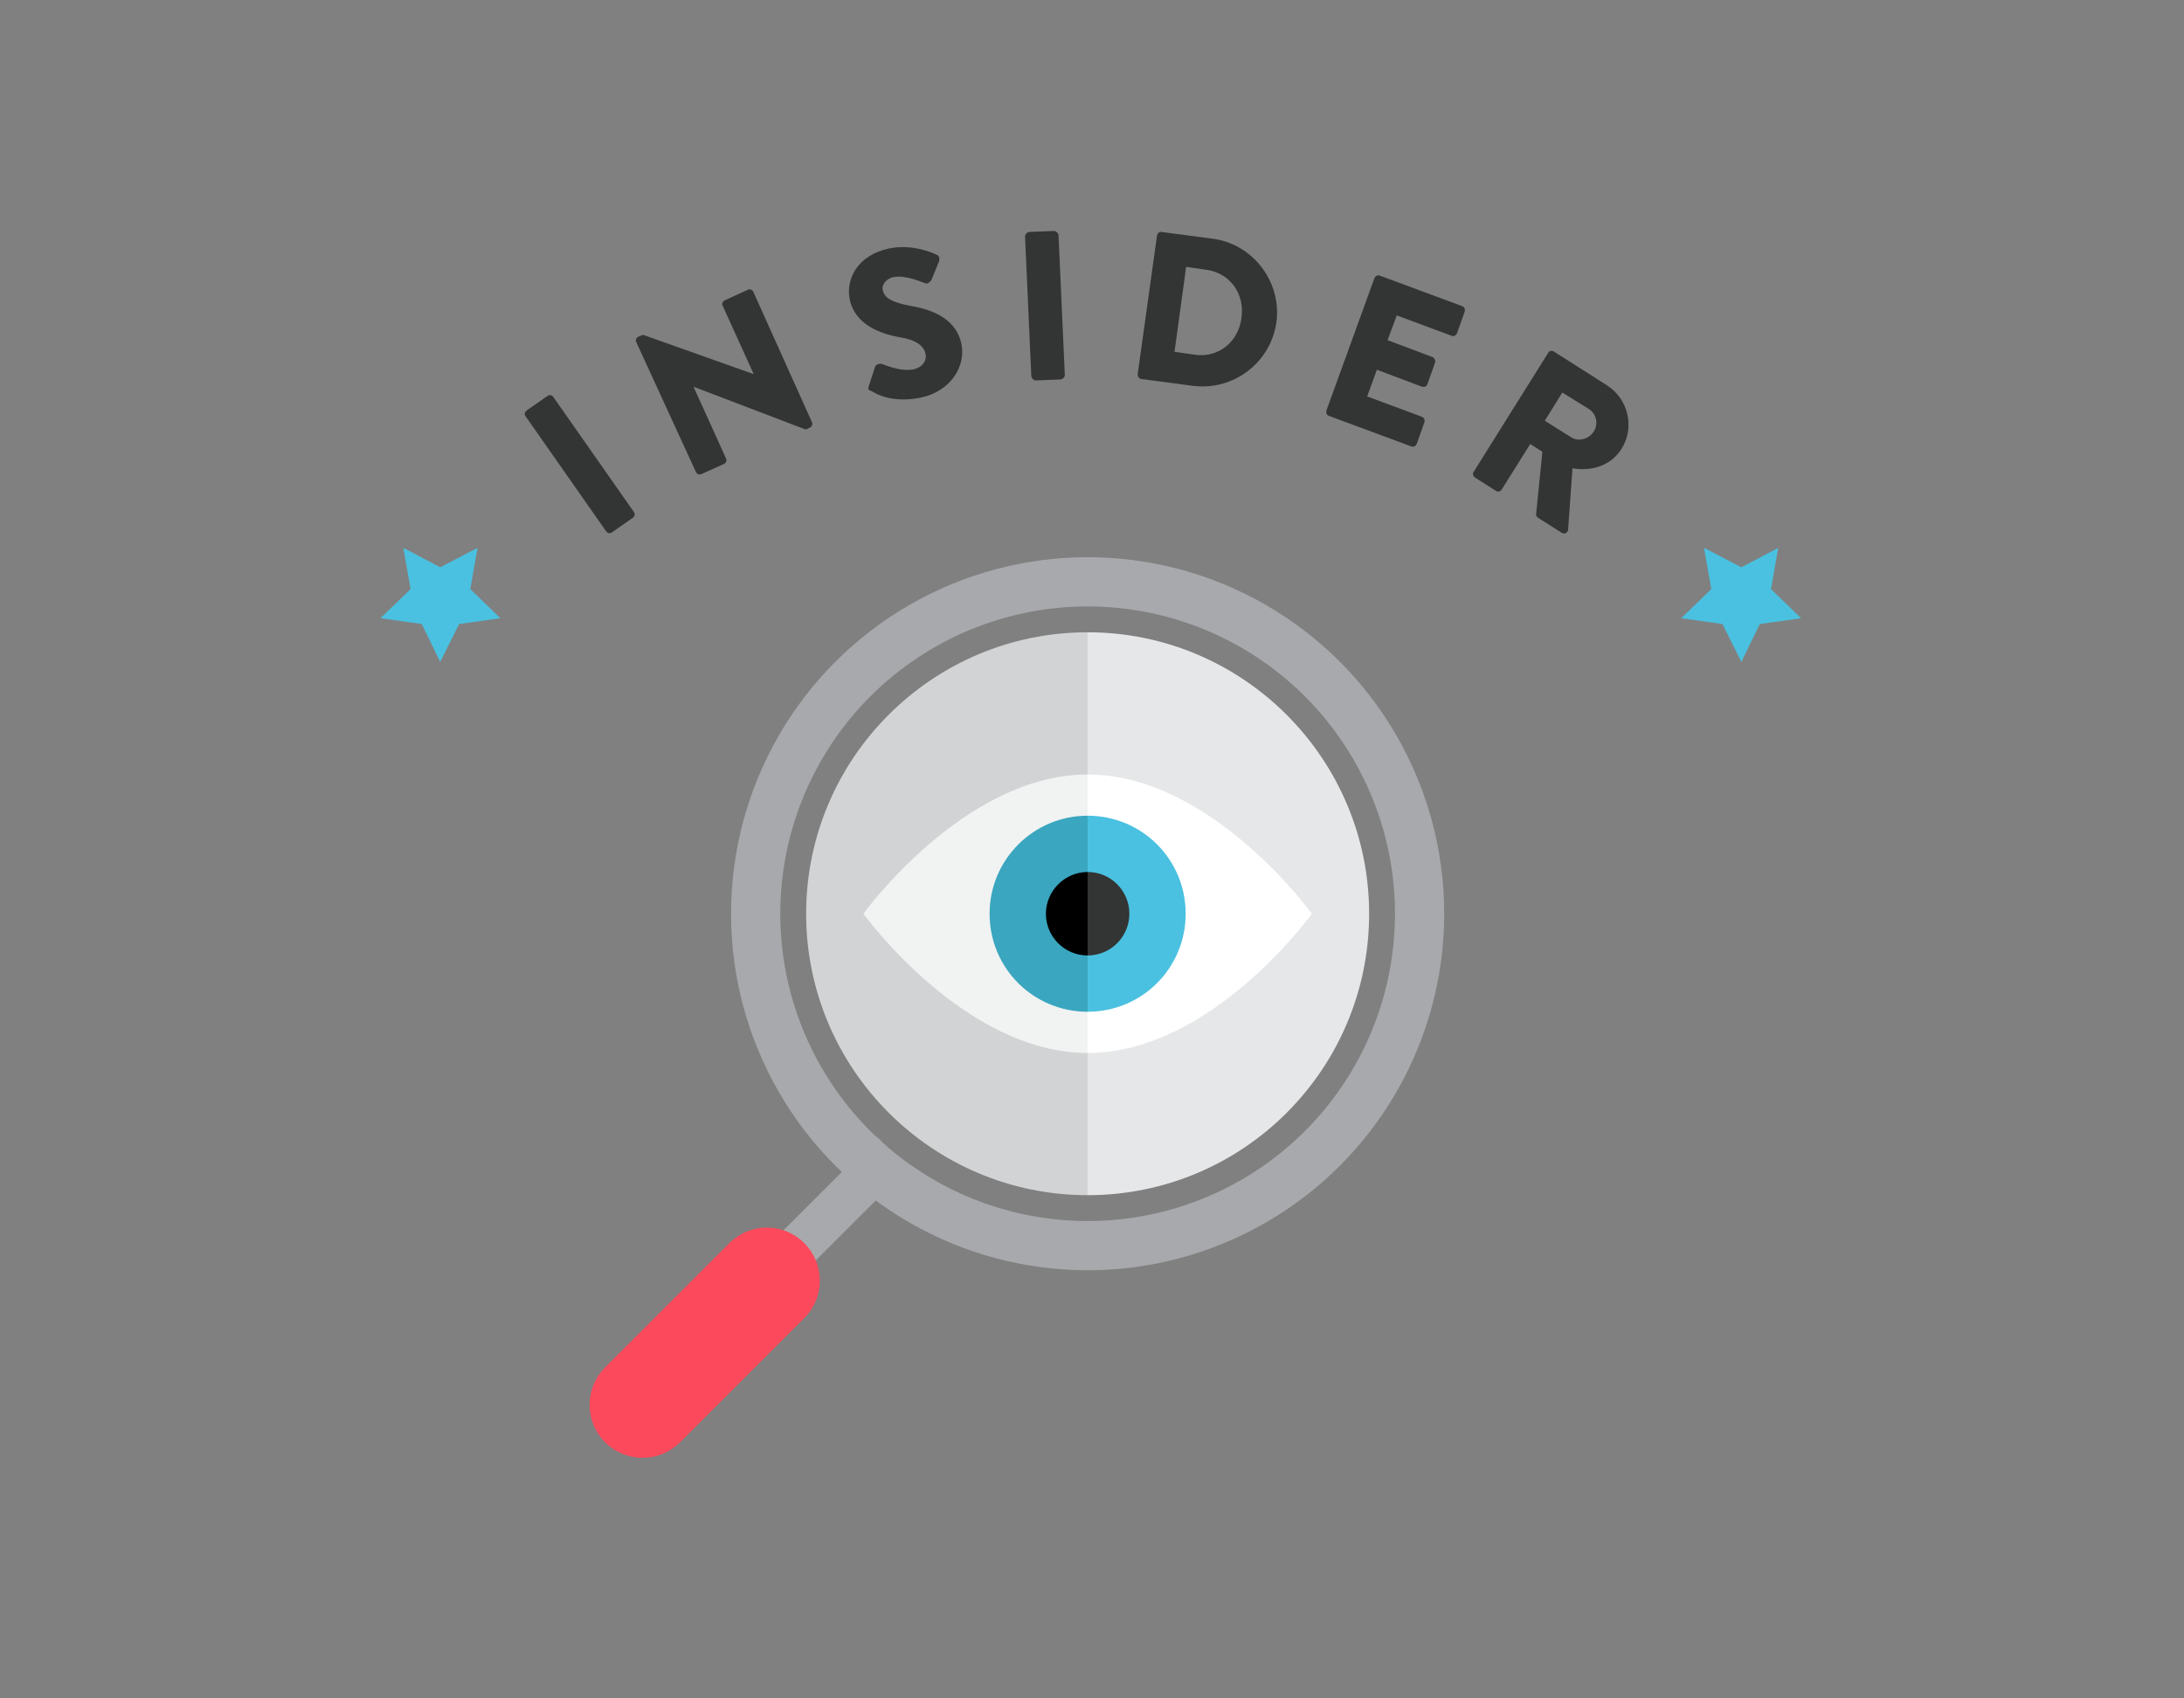
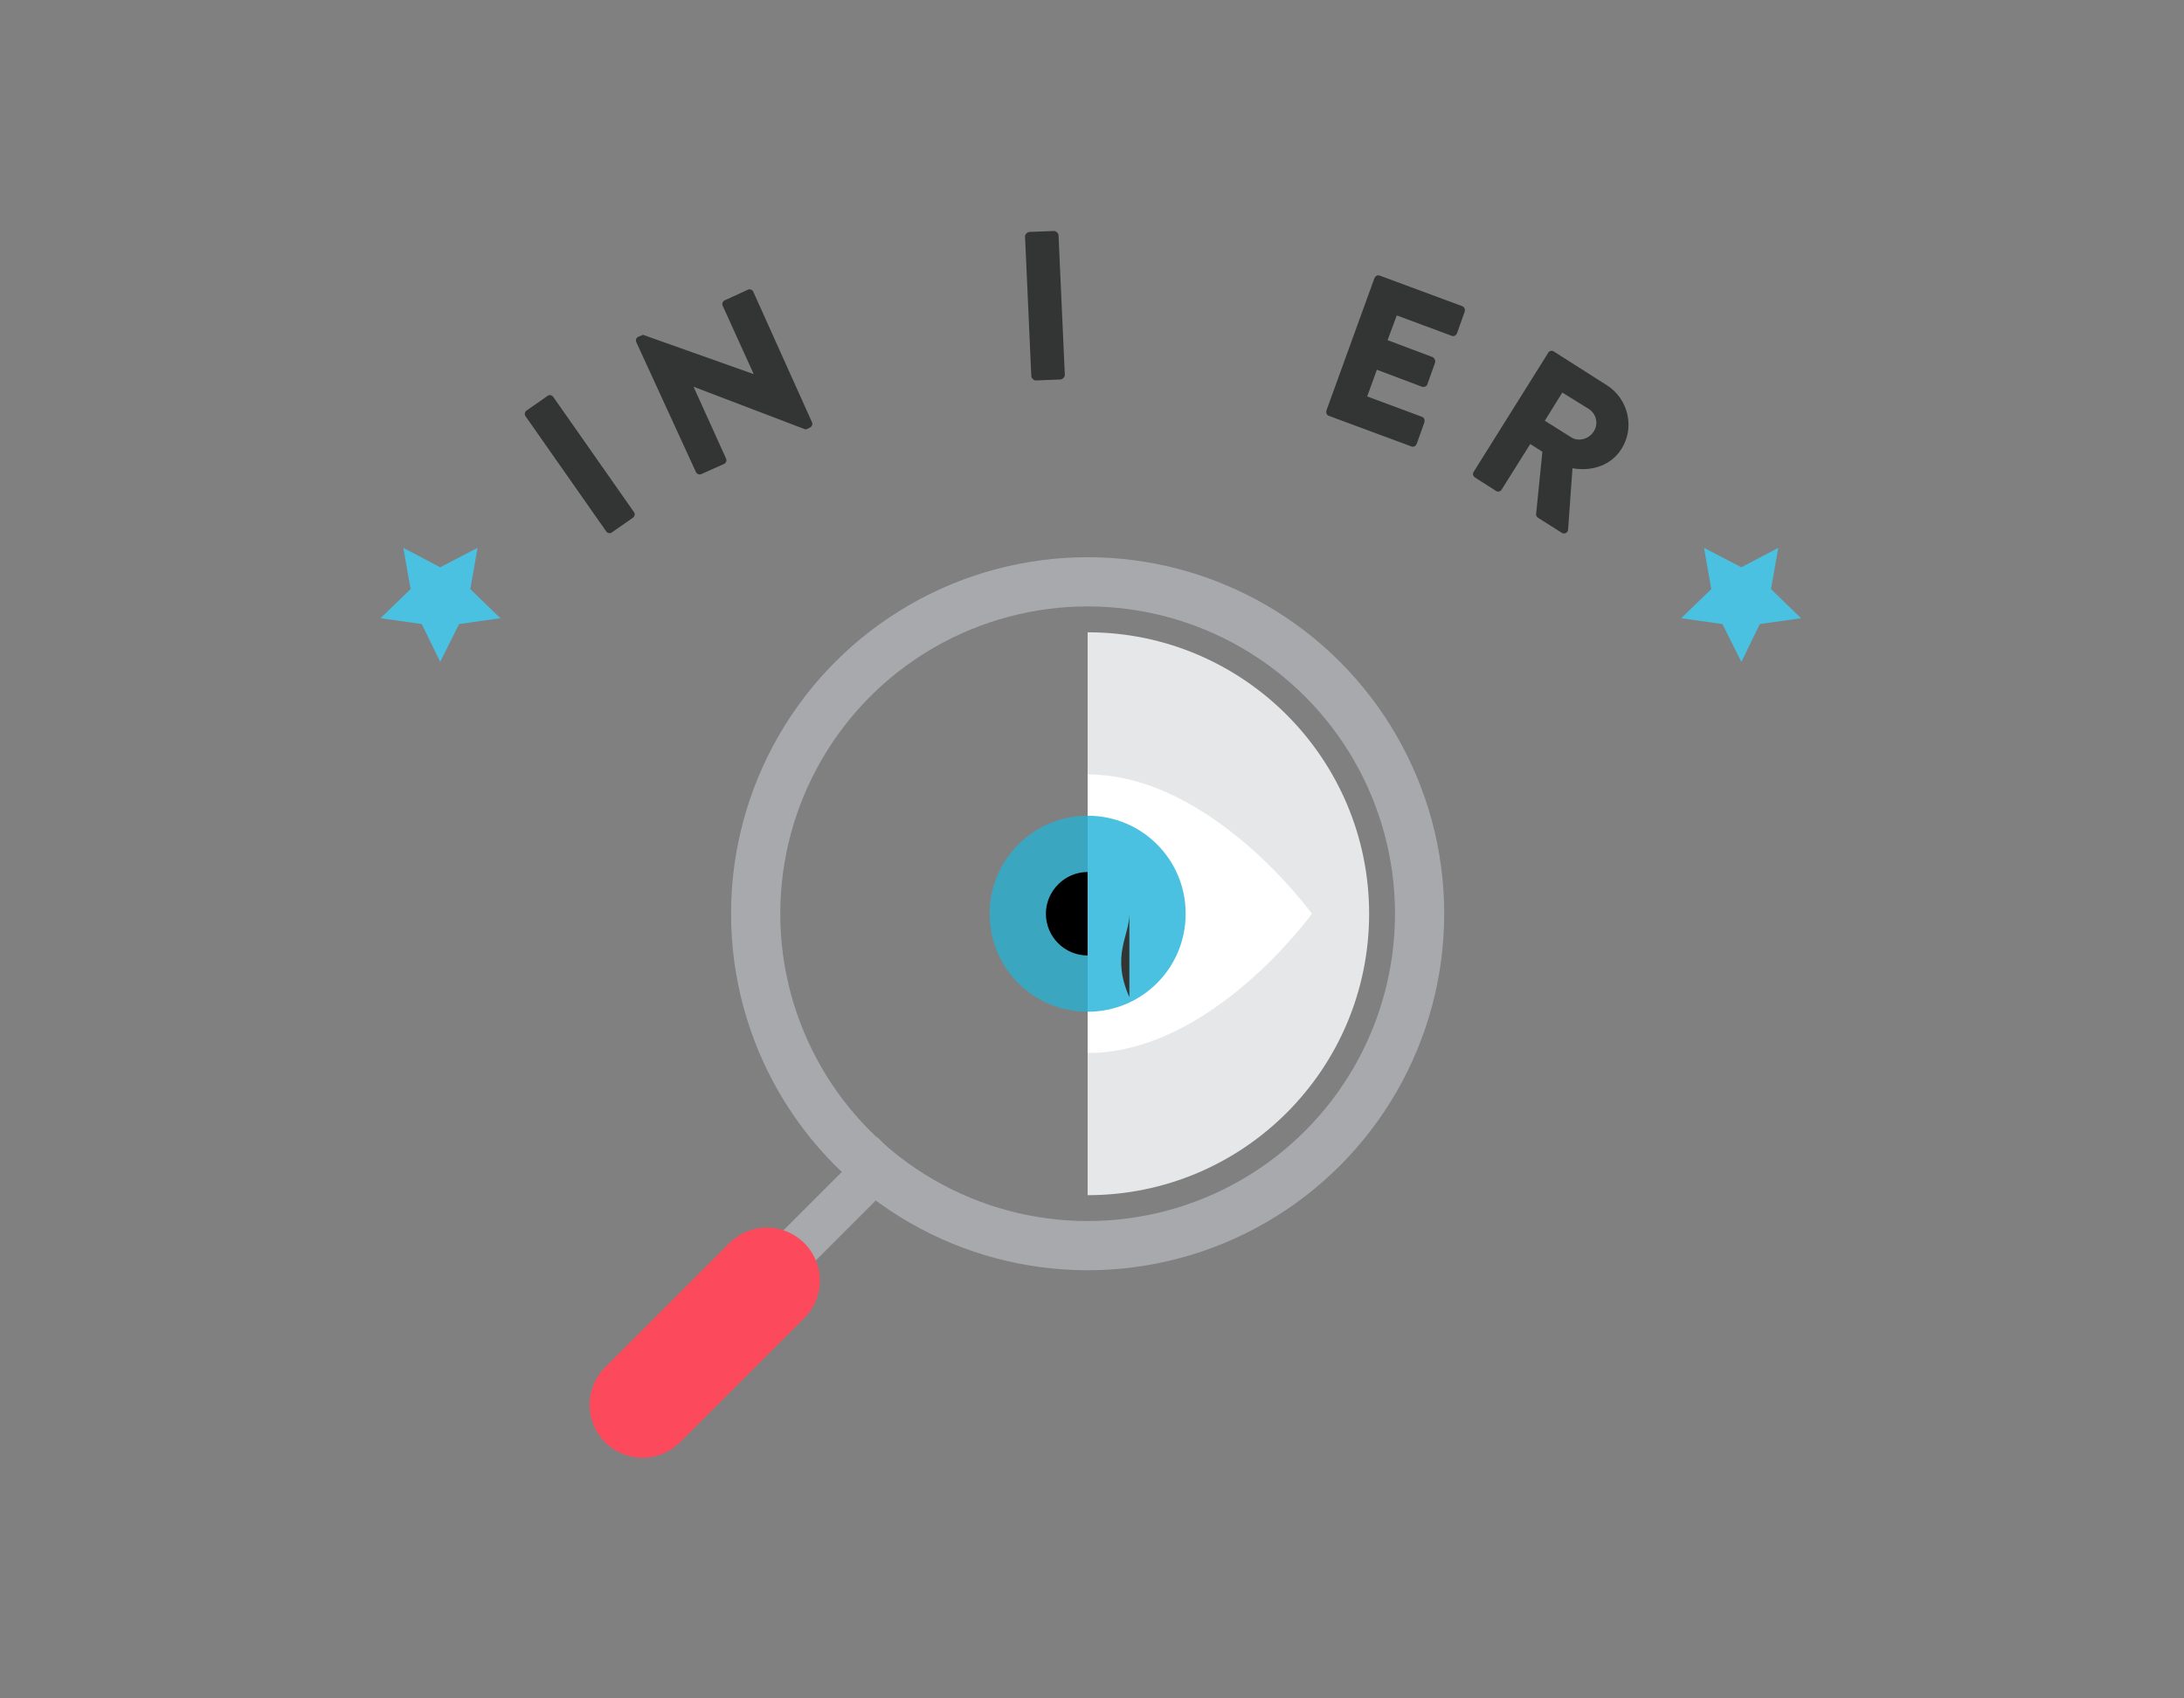
<svg xmlns="http://www.w3.org/2000/svg" version="1.1" id="Layer_1" x="0px" y="0px" viewBox="0 0 450 350" style="enable-background:new 0 0 450 350;" xml:space="preserve">
  <rect x="0" y="0" width="450" height="350" fill="#808080" stroke="none" />
  <style type="text/css">
	.st0{fill:#333434;}
	.st1{fill:#4AC1E0;}
	.st2{fill:#D1D3D4;}
	.st3{fill:#E6E7E8;}
	.st4{fill:none;stroke:#A7A9AC;stroke-width:10.14;stroke-miterlimit:10;}
	.st5{fill:none;stroke:#A7A9AC;stroke-width:9.093;stroke-miterlimit:10;}
	.st6{fill:#F1F2F2;}
	.st7{fill:#FFFFFF;}
	.st8{fill:#3AA6BF;}
	.st9{fill:none;stroke:#FD495C;stroke-width:21.833;stroke-linecap:round;stroke-miterlimit:10;}
</style>
  <g>
    <g>
      <g>
        <g>
          <path class="st0" d="M108.3,85.8c-0.3-0.4-0.2-0.9,0.2-1.2l4.3-3c0.4-0.3,0.9-0.2,1.2,0.2l16.6,23.7c0.3,0.4,0.2,0.9-0.2,1.2      l-4.3,3c-0.4,0.3-0.9,0.2-1.2-0.2L108.3,85.8z" />
          <path class="st0" d="M131.1,70.5c-0.2-0.4,0-0.9,0.4-1.1l1-0.4l22.8,8.1l0,0L148.9,63c-0.2-0.4,0-0.9,0.4-1.1l4.8-2.2      c0.4-0.2,0.9,0,1.1,0.4L167.3,87c0.2,0.4,0,0.9-0.4,1.1l-0.6,0.3c-0.1,0.1-0.5,0.1-0.6,0l-22.8-8.7l0,0l6.7,14.8      c0.2,0.4,0,0.9-0.4,1.1l-4.7,2.1c-0.4,0.2-0.9,0-1.1-0.4L131.1,70.5z" />
-           <path class="st0" d="M179,79.6l1.3-4c0.2-0.6,1.1-0.7,1.4-0.6c0.2,0,3.7,1.7,6.6,1.1c1.7-0.4,2.7-1.7,2.4-3.2      c-0.4-1.8-2.2-2.9-5.3-3.4c-4-0.7-9.2-2.6-10.3-7.7c-0.9-4.2,1.5-9.2,8.1-10.6c4.4-0.9,8.3,0.6,9.8,1.3c0.6,0.2,0.6,1,0.5,1.3      l-1.5,3.7c-0.2,0.5-0.9,1.1-1.3,0.9c-0.4-0.1-4-1.8-6.6-1.3c-1.5,0.3-2.5,1.6-2.2,2.7c0.3,1.6,1.9,2.5,5.5,3.2      c3.6,0.6,9.5,2.1,10.7,7.9c0.9,4.4-2,9.6-8.2,11c-5.6,1.2-9.1-0.5-10.3-1.3C178.9,80.4,178.8,80.2,179,79.6z" />
          <path class="st0" d="M211.2,48.7c0-0.4,0.4-0.8,0.8-0.9l5.2-0.2c0.4,0,0.8,0.4,0.9,0.8l1.3,28.9c0,0.4-0.4,0.8-0.8,0.9l-5.2,0.2      c-0.4,0-0.8-0.4-0.9-0.8L211.2,48.7z" />
-           <path class="st0" d="M238.4,48.5c0.1-0.4,0.5-0.8,0.9-0.7l10.6,1.4c8.3,1.1,14.2,8.9,13.1,17.2c-1.2,8.4-8.9,14.2-17.3,13.1      l-10.6-1.4c-0.4-0.1-0.7-0.5-0.7-0.9L238.4,48.5z M246.2,73.1c4.9,0.7,9-2.7,9.6-7.6c0.7-4.9-2.3-9.2-7.2-9.9l-4.2-0.6L242,72.5      L246.2,73.1z" />
          <path class="st0" d="M283.2,57.3c0.2-0.4,0.6-0.7,1.1-0.5l17,6.3c0.5,0.2,0.6,0.7,0.5,1.1l-1.6,4.5c-0.2,0.4-0.6,0.7-1.1,0.5      l-11.3-4.2l-1.9,5.1l9.3,3.5c0.4,0.2,0.6,0.7,0.5,1.1l-1.6,4.5c-0.2,0.5-0.7,0.6-1.1,0.5l-9.3-3.5l-2,5.5l11.3,4.2      c0.5,0.2,0.6,0.7,0.5,1.1l-1.6,4.5c-0.2,0.4-0.6,0.7-1.1,0.5l-17-6.3c-0.5-0.2-0.6-0.7-0.5-1.1L283.2,57.3z" />
          <path class="st0" d="M319,72.7c0.2-0.4,0.7-0.5,1.1-0.3l11,7c4.4,2.8,5.8,8.7,3,13.1c-2.1,3.4-6.1,4.7-10.1,4l-0.9,12.6      c0,0.6-0.7,1.1-1.3,0.7l-4.9-3.1c-0.3-0.2-0.4-0.5-0.4-0.7l1.3-12.9l-2.5-1.6l-5.9,9.4c-0.2,0.4-0.8,0.5-1.1,0.3l-4.4-2.8      c-0.4-0.3-0.5-0.8-0.3-1.1L319,72.7z M323.7,90.1c1.5,1,3.7,0.4,4.7-1.2c1-1.6,0.5-3.6-1-4.6l-5.5-3.4l-3.6,5.8L323.7,90.1z" />
        </g>
      </g>
      <polygon class="st1" points="90.7,116.9 98.4,112.9 96.9,121.4 103.1,127.4 94.6,128.6 90.7,136.4 86.9,128.6 78.4,127.4     84.6,121.4 83.1,112.9   " />
      <polygon class="st1" points="358.8,116.9 366.4,112.9 364.9,121.4 371.1,127.4 362.6,128.6 358.8,136.4 354.9,128.6 346.4,127.4     352.6,121.4 351.1,112.9   " />
    </g>
    <g>
-       <path class="st2" d="M166.1,188.3c0,32,26,58,58,58v-116C192.1,130.3,166.1,156.3,166.1,188.3z" />
      <path class="st3" d="M282.1,188.3c0-32-26-58-58-58v116C256.2,246.3,282.1,220.3,282.1,188.3z" />
      <circle class="st4" cx="224.1" cy="188.3" r="68.4" />
      <line class="st5" x1="183.9" y1="237.5" x2="133.9" y2="287.5" />
-       <path class="st6" d="M177.9,188.3c0,0,20.7,28.7,46.2,28.7v-57.4C198.6,159.6,177.9,188.3,177.9,188.3z" />
      <path class="st7" d="M270.3,188.3c0,0-20.7-28.7-46.2-28.7V217C249.7,217,270.3,188.3,270.3,188.3z" />
      <path class="st8" d="M203.9,188.3c0,11.2,9,20.2,20.2,20.2v-40.4C213,168.1,203.9,177.1,203.9,188.3z" />
      <path class="st1" d="M244.3,188.3c0-11.2-9-20.2-20.2-20.2v40.4C235.3,208.5,244.3,199.5,244.3,188.3z" />
      <line class="st9" x1="158" y1="263.9" x2="132.4" y2="289.5" />
      <path d="M215.5,188.3c0,4.7,3.8,8.6,8.6,8.6v-17.2C219.4,179.7,215.5,183.6,215.5,188.3z" />
-       <path class="st0" d="M232.7,188.3c0-4.7-3.8-8.6-8.6-8.6v17.2C228.9,196.9,232.7,193,232.7,188.3z" />
+       <path class="st0" d="M232.7,188.3v17.2C228.9,196.9,232.7,193,232.7,188.3z" />
    </g>
  </g>
</svg>